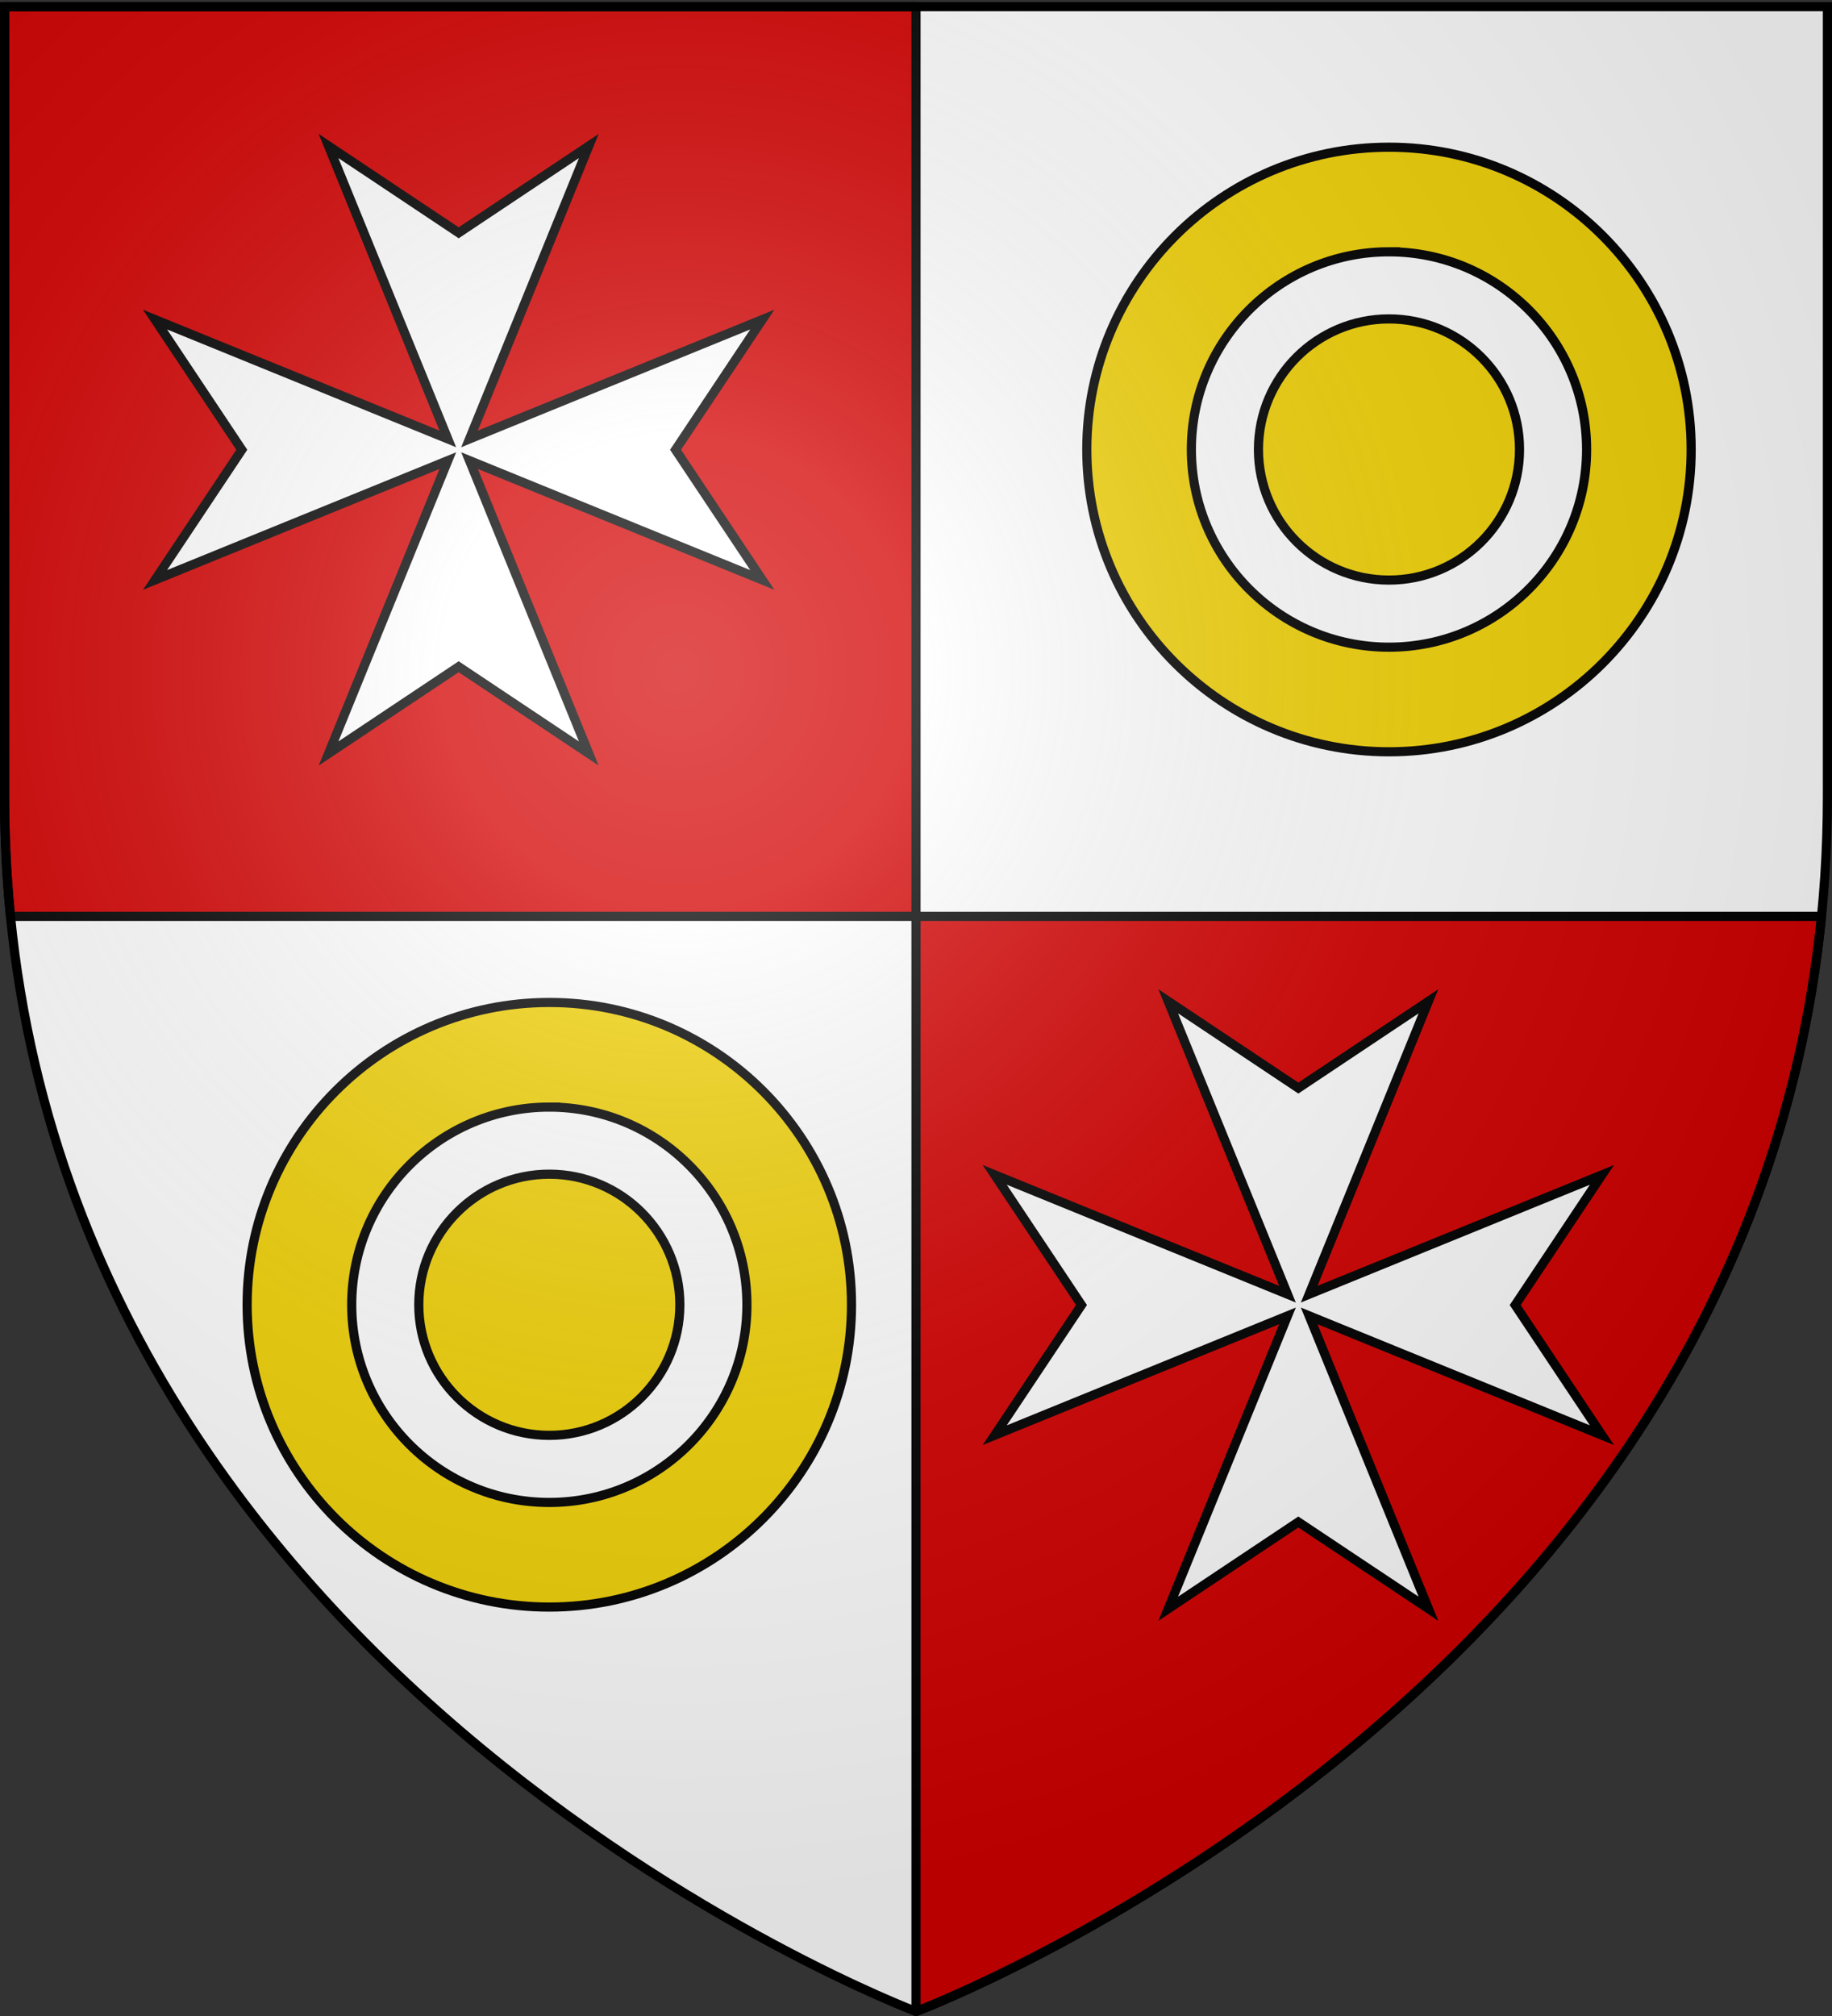
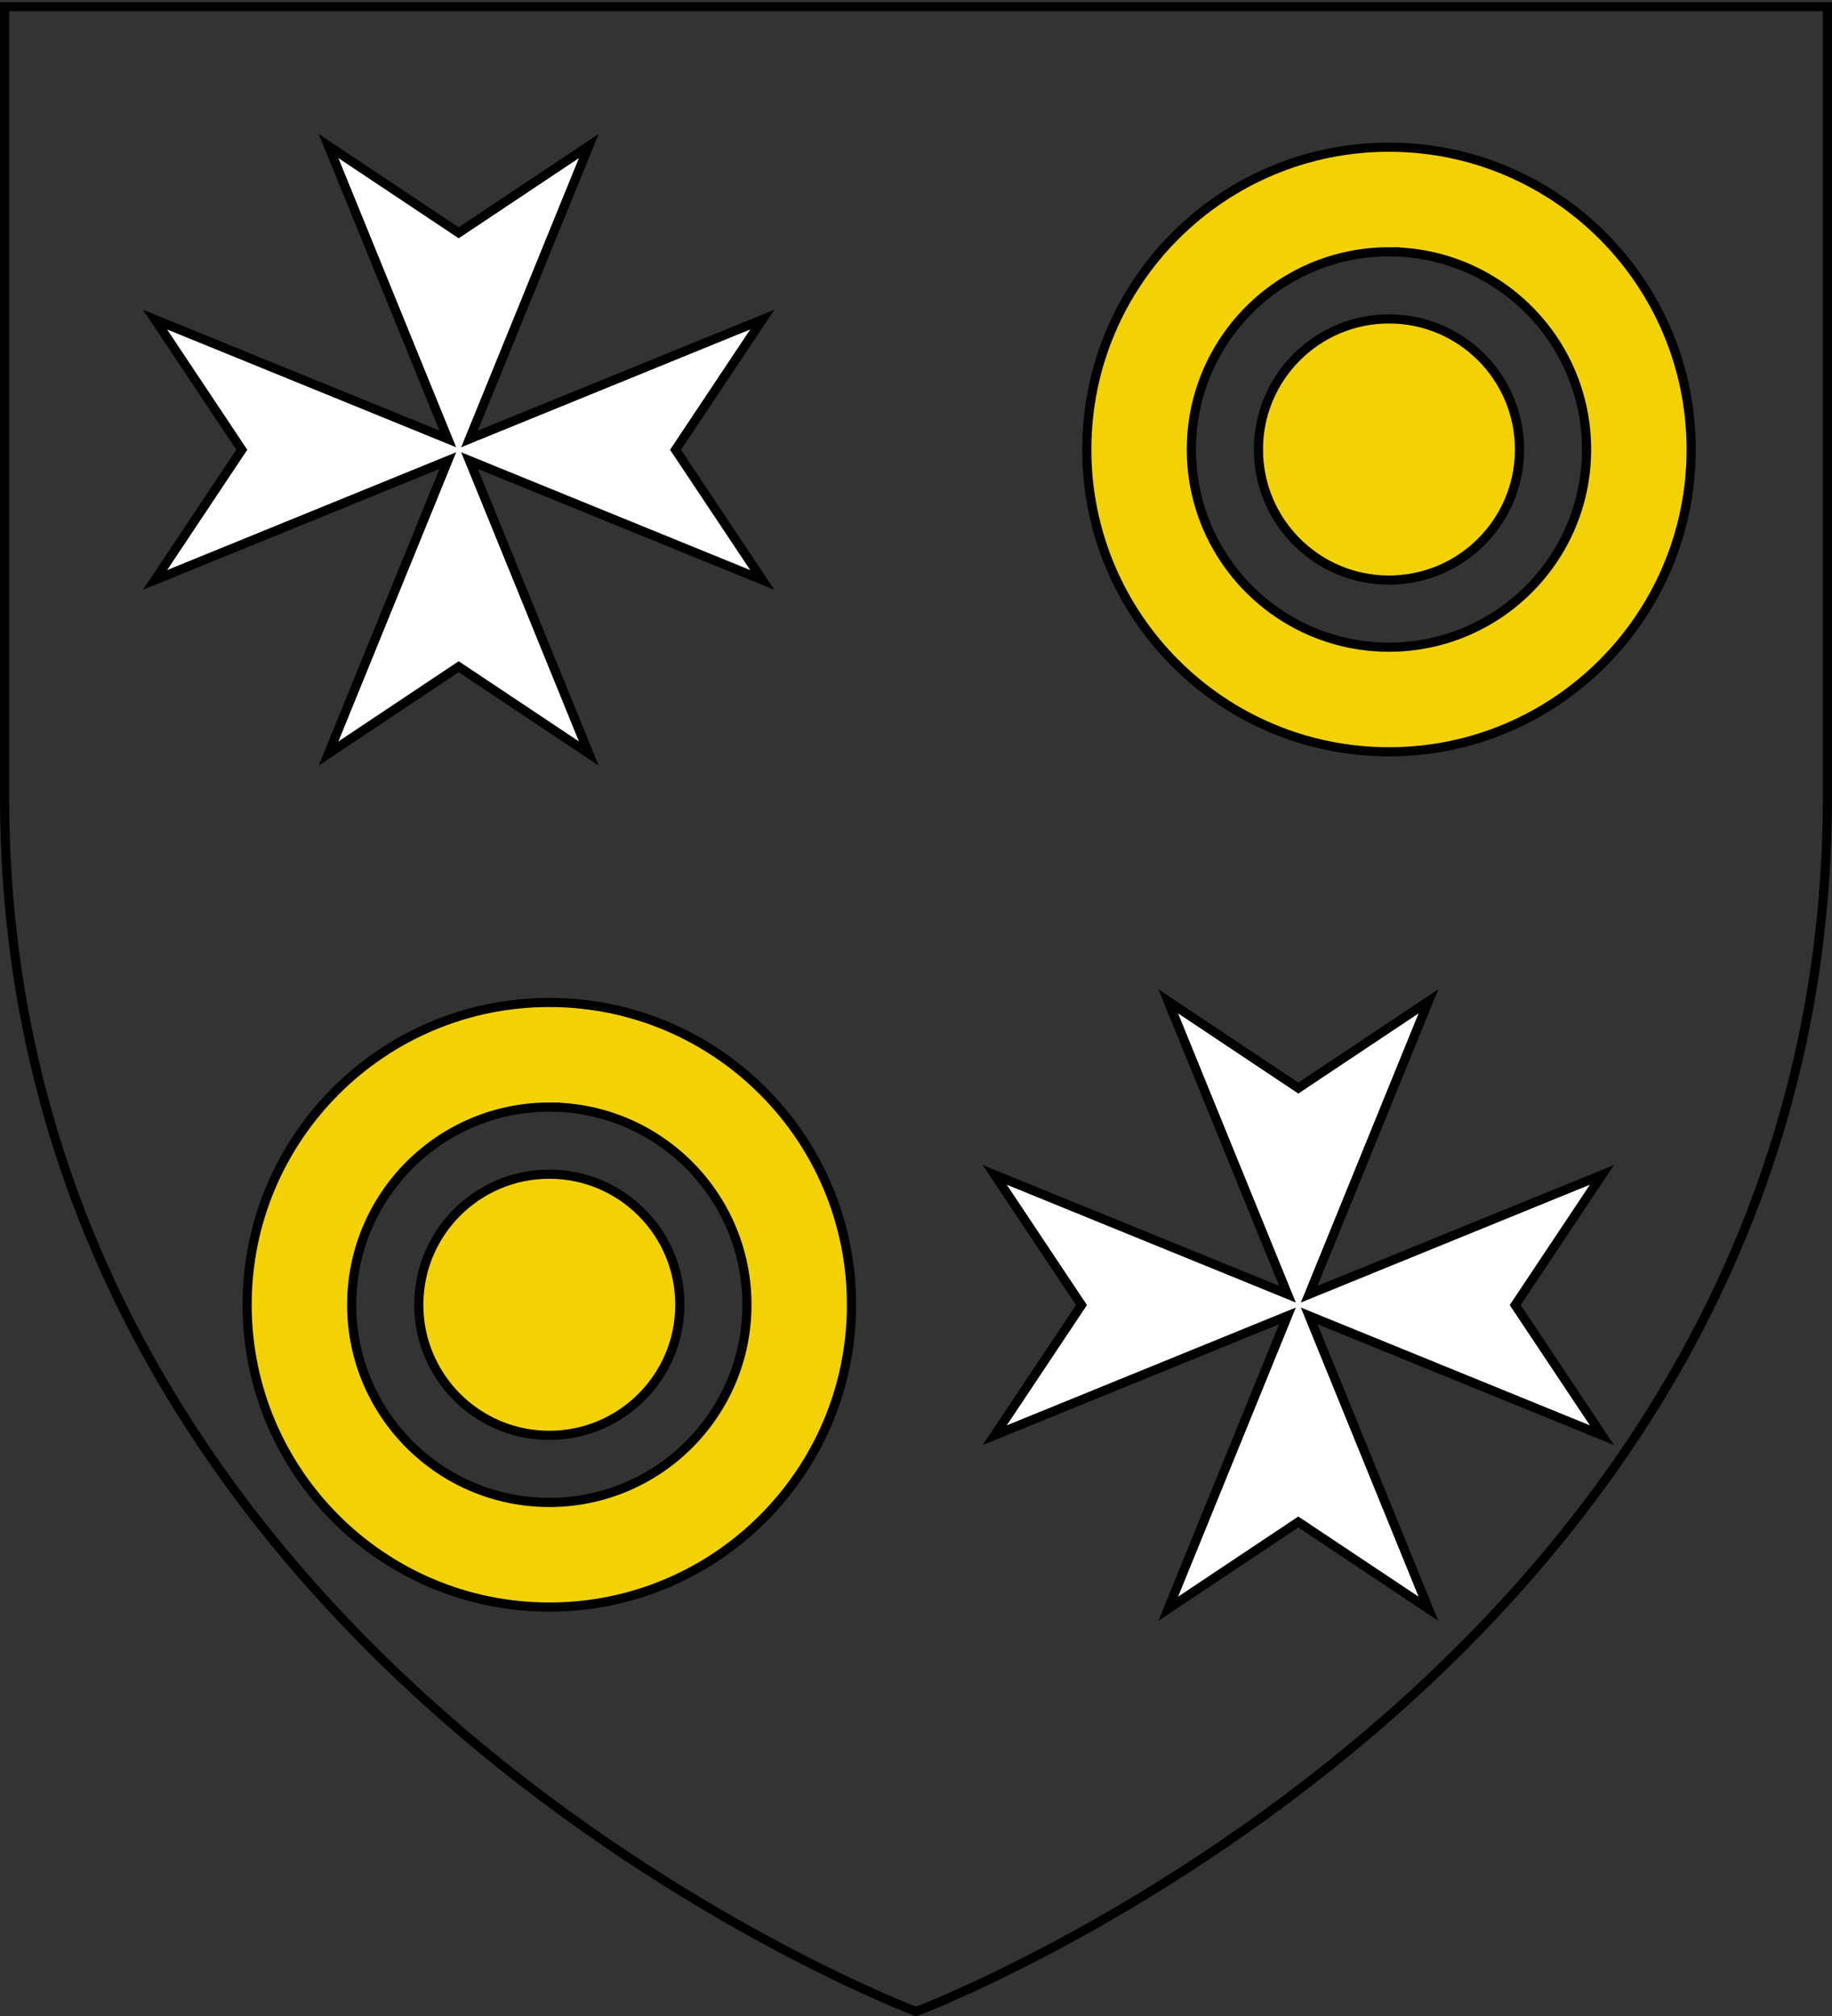
<svg xmlns="http://www.w3.org/2000/svg" xmlns:xlink="http://www.w3.org/1999/xlink" width="600" height="660" version="1.0">
  <rect width="100%" height="100%" fill="#333333" stroke="none" />
  <defs>
    <radialGradient xlink:href="#a" id="d" cx="221.445" cy="226.331" r="300" fx="221.445" fy="226.331" gradientTransform="matrix(1.353 0 0 1.349 -77.63 -85.747)" gradientUnits="userSpaceOnUse" />
    <linearGradient id="a">
      <stop offset="0" style="stop-color:#fff;stop-opacity:.314" />
      <stop offset=".19" style="stop-color:#fff;stop-opacity:.251" />
      <stop offset=".6" style="stop-color:#6b6b6b;stop-opacity:.125" />
      <stop offset="1" style="stop-color:#000;stop-opacity:.125" />
    </linearGradient>
  </defs>
  <g style="display:inline">
-     <path d="M300 658.5s298.5-112.32 298.5-397.772V2.176H1.5v258.552C1.5 546.18 300 658.5 300 658.5" style="fill:#fff;fill-opacity:1;fill-rule:evenodd;stroke:none;stroke-width:2.5;stroke-linecap:butt;stroke-linejoin:miter;stroke-miterlimit:4;stroke-dasharray:none;stroke-opacity:1" />
-     <path d="M1.5 2.188v258.53c0 13.47.671 26.577 1.938 39.282H300V2.188zM300 300v358.5S570.988 556.543 596.563 300z" style="opacity:1;fill:#d40000;fill-opacity:1;fill-rule:evenodd;stroke:#000;stroke-width:3;stroke-linecap:round;stroke-linejoin:round;stroke-miterlimit:4;stroke-dasharray:none;stroke-dashoffset:0;stroke-opacity:1" />
-   </g>
+     </g>
  <g style="display:inline">
    <path id="b" d="m50.778 189.862 95.89-39.066-39.067 95.89 42.618-28.412 42.617 28.411-39.066-95.889 95.89 39.066-28.412-42.617 28.412-42.618-95.89 39.066 39.066-95.89-42.617 28.412L107.6 47.804l39.066 95.89-95.89-39.067 28.412 42.618z" style="fill:#fff;stroke:#000;stroke-width:3;stroke-miterlimit:4;stroke-dasharray:none;stroke-opacity:1" />
    <use xlink:href="#b" width="600" height="660" transform="translate(275 280)" />
    <path id="c" d="M454.906 48.188c-54.638 0-98.968 44.33-98.968 98.968s44.33 98.969 98.968 98.969 98.969-44.33 98.969-98.969-44.33-98.969-98.969-98.968zm0 34.25c35.727 0 64.719 28.992 64.719 64.718s-28.992 64.719-64.719 64.719-64.719-28.992-64.719-64.719 28.993-64.719 64.72-64.719zm0 21.968c-23.598 0-42.75 19.152-42.75 42.75 0 23.599 19.152 42.75 42.75 42.75 23.599 0 42.75-19.151 42.75-42.75 0-23.598-19.151-42.75-42.75-42.75z" style="fill:#f2d207;stroke:#000;stroke-width:3;stroke-miterlimit:4;stroke-dasharray:none;stroke-opacity:1" />
    <use xlink:href="#c" width="600" height="660" transform="translate(-275 280)" />
  </g>
  <g style="display:inline">
-     <path d="M300 658.5s298.5-112.32 298.5-397.772V2.176H1.5v258.552C1.5 546.18 300 658.5 300 658.5" style="opacity:1;fill:url(#d);fill-opacity:1;fill-rule:evenodd;stroke:none;stroke-width:1px;stroke-linecap:butt;stroke-linejoin:miter;stroke-opacity:1" />
-   </g>
+     </g>
  <g style="display:inline">
    <path d="M300.045 658.544S1.5 546.18 1.5 260.728V2.176h597v258.552c0 285.452-298.455 397.816-298.455 397.816z" style="opacity:1;fill:none;fill-opacity:1;fill-rule:evenodd;stroke:#000;stroke-width:3;stroke-linecap:butt;stroke-linejoin:miter;stroke-miterlimit:4;stroke-dasharray:none;stroke-opacity:1" />
  </g>
</svg>